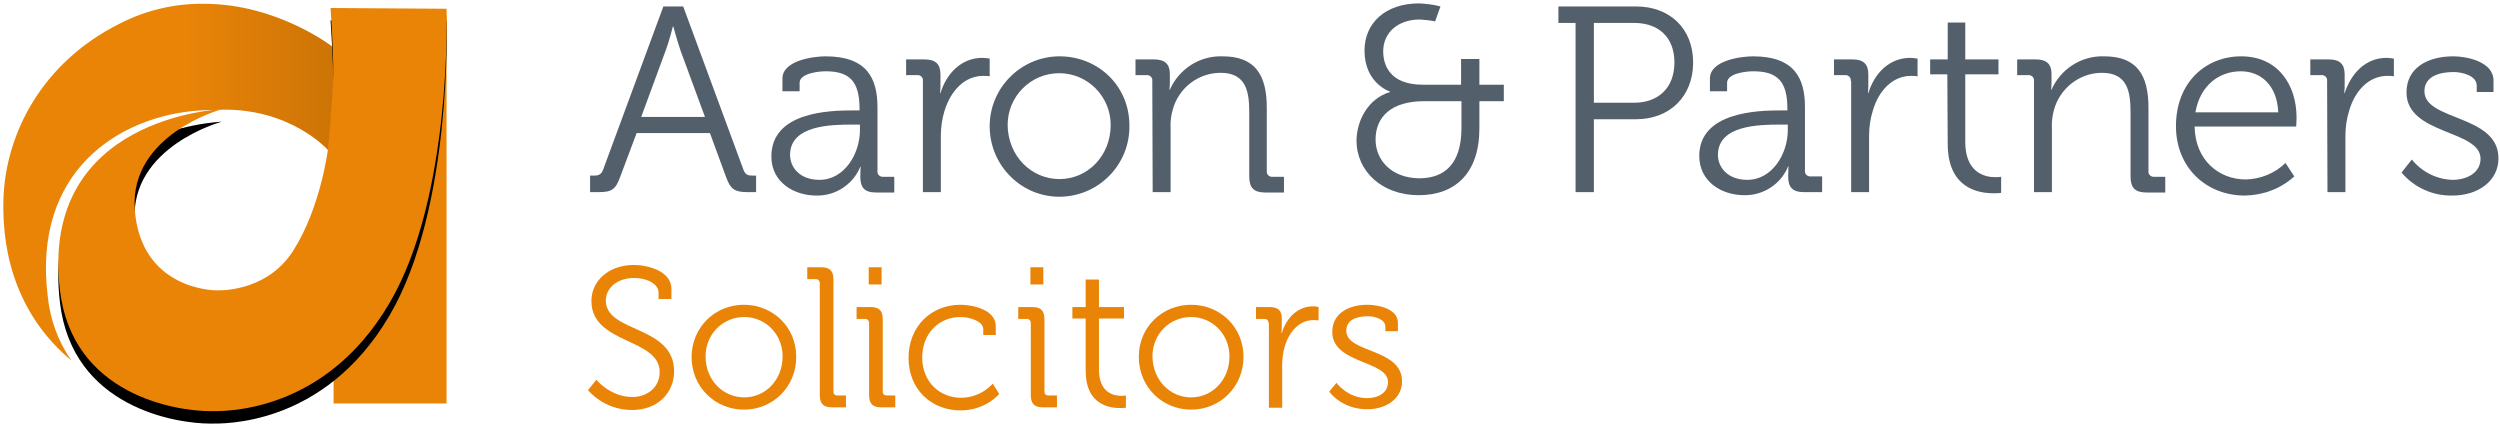
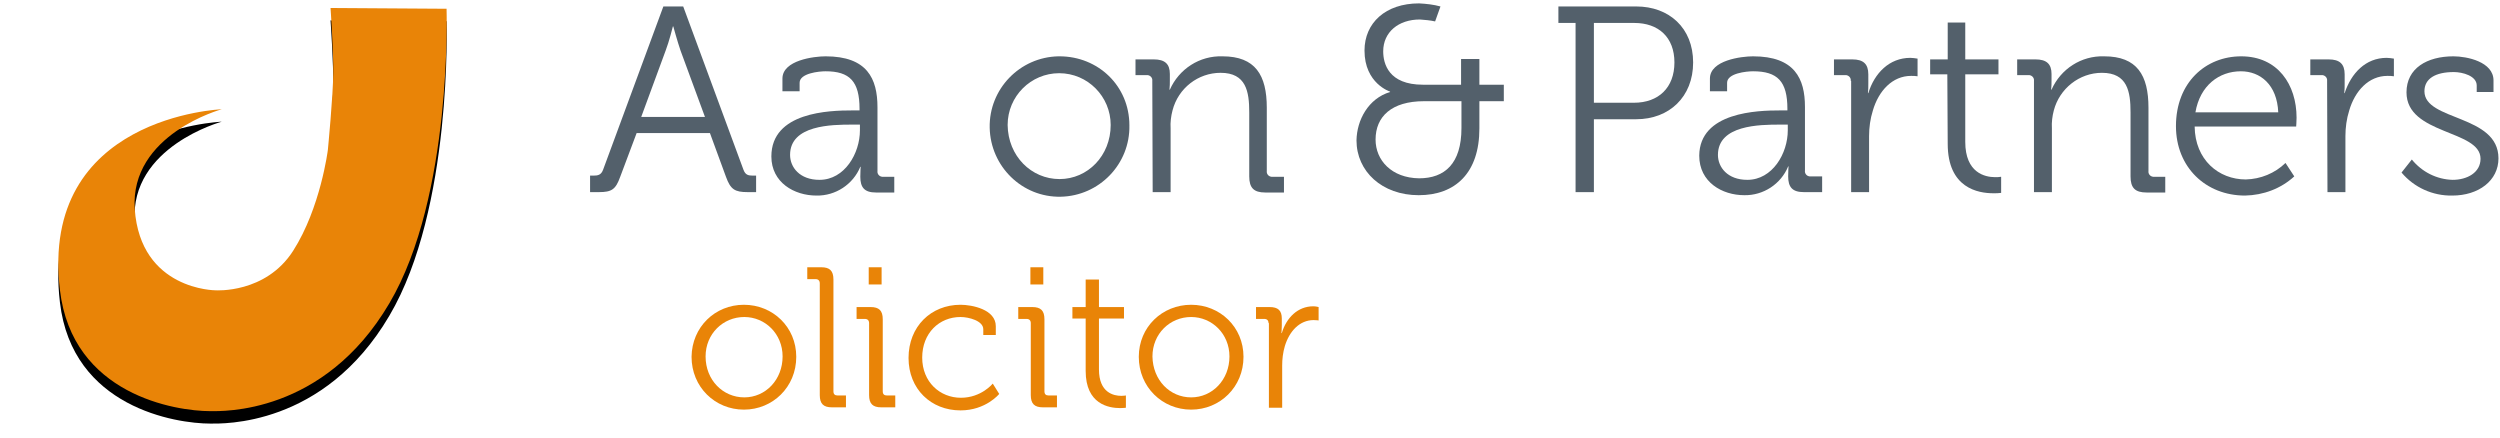
<svg xmlns="http://www.w3.org/2000/svg" xmlns:xlink="http://www.w3.org/1999/xlink" width="291px" height="51px" viewBox="0 0 201 35" version="1.1">
  <title>ap-new</title>
  <desc>Created with Sketch.</desc>
  <defs>
    <linearGradient x1="54.358%" y1="49.935%" x2="126.636%" y2="49.935%" id="linearGradient-1">
      <stop stop-color="#E98407" offset="0%" />
      <stop stop-color="#BB6A06" offset="100%" />
    </linearGradient>
    <path d="M26.79,5.613 C26.79,7.34 26.36,11.781 26.36,11.781 C26.36,11.781 25.777,16.438 23.568,19.893 C21.358,23.347 17.338,23.069 17.338,23.069 C17.338,23.069 11.293,23.069 10.833,16.531 C10.434,10.517 17.829,8.512 17.829,8.512 C17.829,8.512 3.161,9.067 4.818,23.038 C5.8,31.489 14.147,32.784 16.909,32.784 C17.829,32.784 26.023,33.093 31.301,24.118 C36.395,15.513 35.904,0.432 35.904,0.432 L26.575,0.37 C26.575,0.37 26.82,3.886 26.79,5.613" id="path-2" />
    <filter x="-6.4%" y="-3.1%" width="112.8%" height="112.3%" filterUnits="objectBoundingBox" id="filter-3">
      <feOffset dx="0" dy="1" in="SourceAlpha" result="shadowOffsetOuter1" />
      <feGaussianBlur stdDeviation="0.5" in="shadowOffsetOuter1" result="shadowBlurOuter1" />
      <feColorMatrix values="0 0 0 0 0   0 0 0 0 0   0 0 0 0 0  0 0 0 0.096 0" type="matrix" in="shadowBlurOuter1" />
    </filter>
  </defs>
  <g id="Page-1" stroke="none" stroke-width="1" fill="none" fill-rule="evenodd">
    <g id="Homepage" transform="translate(-120, -27)" fill-rule="nonzero">
      <g id="ap-new" transform="translate(120, 27)">
        <g id="Layer_2_1_" transform="translate(0, 0.159)">
          <g id="Layer_1-2_1_">
            <path d="M47.442,13.848 L47.718,13.848 C48.087,13.848 48.332,13.786 48.485,13.385 L53.334,0.247 L54.93,0.247 L59.778,13.385 C59.932,13.786 60.147,13.848 60.545,13.848 L60.791,13.848 L60.791,15.174 L60.116,15.174 C59.073,15.174 58.735,14.958 58.367,13.94 L57.078,10.424 L51.186,10.424 L49.866,13.94 C49.498,14.958 49.191,15.174 48.148,15.174 L47.442,15.174 L47.442,13.848 Z M56.679,9.129 L54.715,3.793 C54.469,3.084 54.132,1.85 54.132,1.85 L54.101,1.85 C54.101,1.85 53.794,3.084 53.518,3.793 L51.554,9.129 L56.679,9.129 Z" id="Shape" fill="#53606B" />
            <path d="M68.524,8.605 L69.107,8.605 L69.107,8.481 C69.107,6.261 68.309,5.459 66.376,5.459 C65.854,5.459 64.289,5.613 64.289,6.384 L64.289,7.063 L62.908,7.063 L62.908,6.045 C62.908,4.564 65.455,4.256 66.376,4.256 C69.721,4.256 70.549,6.045 70.549,8.358 L70.549,13.478 C70.519,13.693 70.672,13.909 70.918,13.94 C70.948,13.94 70.979,13.94 71.01,13.94 L71.9,13.94 L71.9,15.205 L70.427,15.205 C69.506,15.205 69.169,14.804 69.169,13.94 C69.169,13.478 69.199,13.138 69.199,13.138 L69.169,13.138 C68.585,14.557 67.174,15.482 65.64,15.451 C63.86,15.451 62.018,14.403 62.018,12.306 C62.018,8.728 66.683,8.605 68.524,8.605 M65.885,14.187 C67.91,14.187 69.138,12.059 69.138,10.208 L69.138,9.746 L68.524,9.746 C66.867,9.746 63.522,9.777 63.522,12.182 C63.522,13.169 64.289,14.187 65.885,14.187" id="Shape" fill="#53606B" />
-             <path d="M74.201,6.23 C74.232,5.983 74.048,5.798 73.833,5.767 C73.802,5.767 73.772,5.767 73.741,5.767 L72.851,5.767 L72.851,4.503 L74.324,4.503 C75.214,4.503 75.613,4.873 75.613,5.706 L75.613,6.415 C75.613,6.693 75.613,6.939 75.582,7.217 L75.613,7.217 C76.104,5.613 77.301,4.379 78.988,4.379 C79.173,4.379 79.357,4.41 79.571,4.441 L79.571,5.86 C79.387,5.829 79.234,5.829 79.05,5.829 C77.546,5.829 76.441,7.032 75.95,8.605 C75.736,9.283 75.644,9.993 75.644,10.671 L75.644,15.174 L74.201,15.174 L74.201,6.23 Z" id="Shape" fill="#53606B" />
            <path d="M85.187,4.256 C88.287,4.256 90.803,6.631 90.803,9.807 C90.864,12.922 88.379,15.482 85.279,15.544 C82.18,15.606 79.633,13.107 79.571,9.993 C79.51,6.878 81.996,4.318 85.095,4.256 C85.126,4.256 85.156,4.256 85.187,4.256 M85.187,14.125 C87.458,14.125 89.299,12.244 89.299,9.777 C89.299,7.494 87.458,5.613 85.156,5.613 C82.886,5.613 81.014,7.464 81.014,9.777 L81.014,9.777 C81.044,12.275 82.916,14.125 85.187,14.125" id="Shape" fill="#53606B" />
            <path d="M92.644,6.23 C92.675,5.983 92.491,5.798 92.276,5.767 C92.245,5.767 92.215,5.767 92.184,5.767 L91.294,5.767 L91.294,4.503 L92.767,4.503 C93.657,4.503 94.056,4.873 94.056,5.675 L94.056,6.168 C94.056,6.415 94.056,6.693 94.025,6.939 L94.056,6.939 C94.792,5.274 96.449,4.194 98.291,4.256 C100.93,4.256 101.85,5.767 101.85,8.389 L101.85,13.478 C101.82,13.693 101.973,13.909 102.218,13.94 C102.249,13.94 102.28,13.94 102.341,13.94 L103.231,13.94 L103.231,15.205 L101.727,15.205 C100.807,15.205 100.439,14.835 100.439,13.909 L100.439,8.759 C100.439,7.093 100.193,5.582 98.137,5.582 C96.327,5.582 94.731,6.816 94.271,8.605 C94.148,9.067 94.086,9.561 94.117,10.054 L94.117,15.174 L92.675,15.174 L92.644,6.23 Z" id="Shape" fill="#53606B" />
            <path d="M111.762,7.124 L111.762,7.093 C111.762,7.093 109.706,6.446 109.706,3.793 C109.706,1.573 111.394,0 114.094,0 C114.677,0.031 115.26,0.093 115.813,0.247 L115.383,1.45 C114.984,1.357 114.555,1.326 114.156,1.295 C112.437,1.295 111.21,2.313 111.21,3.855 C111.21,4.842 111.639,6.538 114.401,6.538 L117.47,6.538 L117.47,4.472 L118.943,4.472 L118.943,6.538 L120.907,6.538 L120.907,7.864 L118.943,7.864 L118.943,10.054 C118.943,13.632 117.01,15.421 114.064,15.421 C111.118,15.421 109.062,13.508 109.062,11.01 C109.092,9.376 110.013,7.649 111.762,7.124 M114.094,14.064 C116.15,14.064 117.501,12.892 117.501,10.023 L117.501,7.864 L114.493,7.864 C111.885,7.864 110.596,9.098 110.596,10.949 C110.596,12.614 111.885,14.033 114.094,14.064" id="Shape" fill="#53606B" />
            <path d="M126.676,1.573 L125.295,1.573 L125.295,0.247 L131.555,0.247 C134.194,0.247 136.128,1.974 136.128,4.75 C136.128,7.525 134.194,9.314 131.555,9.314 L128.149,9.314 L128.149,15.174 L126.676,15.174 L126.676,1.573 L126.676,1.573 Z M131.371,7.988 C133.335,7.988 134.624,6.785 134.624,4.75 C134.624,2.714 133.335,1.573 131.402,1.573 L128.149,1.573 L128.149,7.988 L131.371,7.988 Z" id="Shape" fill="#53606B" />
            <path d="M143.124,8.605 L143.707,8.605 L143.707,8.481 C143.707,6.261 142.909,5.459 140.945,5.459 C140.424,5.459 138.859,5.613 138.859,6.384 L138.859,7.063 L137.478,7.063 L137.478,6.045 C137.478,4.564 140.025,4.256 140.945,4.256 C144.29,4.256 145.119,6.045 145.119,8.327 L145.119,13.447 C145.088,13.663 145.242,13.879 145.487,13.909 C145.518,13.909 145.549,13.909 145.61,13.909 L146.5,13.909 L146.5,15.174 L145.027,15.174 C144.106,15.174 143.769,14.773 143.769,13.909 C143.769,13.447 143.799,13.107 143.799,13.107 L143.769,13.107 C143.186,14.526 141.774,15.451 140.24,15.421 C138.46,15.421 136.619,14.372 136.619,12.244 C136.649,8.728 141.314,8.605 143.124,8.605 M140.485,14.187 C142.511,14.187 143.738,12.059 143.738,10.208 L143.738,9.746 L143.124,9.746 C141.467,9.746 138.122,9.777 138.122,12.182 C138.122,13.169 138.889,14.187 140.485,14.187" id="Shape" fill="#53606B" />
            <path d="M148.801,6.23 C148.832,5.983 148.648,5.798 148.433,5.767 C148.402,5.767 148.372,5.767 148.341,5.767 L147.451,5.767 L147.451,4.503 L148.924,4.503 C149.814,4.503 150.213,4.873 150.213,5.706 L150.213,6.415 C150.213,6.693 150.213,6.939 150.182,7.217 L150.213,7.217 C150.704,5.613 151.901,4.379 153.589,4.379 C153.773,4.379 153.957,4.41 154.172,4.441 L154.172,5.86 C153.987,5.829 153.834,5.829 153.65,5.829 C152.146,5.829 151.042,7.032 150.581,8.605 C150.366,9.283 150.274,9.993 150.274,10.671 L150.274,15.174 L148.832,15.174 L148.832,6.23 L148.801,6.23 Z" id="Shape" fill="#53606B" />
            <path d="M156.565,5.706 L155.184,5.706 L155.184,4.503 L156.596,4.503 L156.596,1.542 L158.007,1.542 L158.007,4.503 L160.677,4.503 L160.677,5.706 L158.007,5.706 L158.007,11.134 C158.007,13.632 159.603,13.971 160.401,13.971 C160.555,13.971 160.739,13.971 160.892,13.94 L160.892,15.236 C160.677,15.266 160.493,15.266 160.278,15.266 C159.051,15.266 156.596,14.865 156.596,11.288 L156.565,5.706 Z" id="Shape" fill="#53606B" />
            <path d="M163.531,6.23 C163.562,5.983 163.378,5.798 163.163,5.767 C163.132,5.767 163.102,5.767 163.071,5.767 L162.181,5.767 L162.181,4.503 L163.654,4.503 C164.544,4.503 164.943,4.873 164.943,5.675 L164.943,6.168 C164.943,6.415 164.943,6.693 164.912,6.939 L164.943,6.939 C165.679,5.274 167.336,4.194 169.178,4.256 C171.817,4.256 172.737,5.767 172.737,8.389 L172.737,13.478 C172.707,13.693 172.86,13.909 173.105,13.94 C173.136,13.94 173.167,13.94 173.198,13.94 L174.087,13.94 L174.087,15.205 L172.584,15.205 C171.663,15.205 171.295,14.835 171.295,13.909 L171.295,8.759 C171.295,7.093 171.049,5.582 168.993,5.582 C167.183,5.582 165.587,6.847 165.127,8.605 C165.004,9.067 164.943,9.561 164.973,10.054 L164.973,15.174 L163.531,15.174 L163.531,6.23 Z" id="Shape" fill="#53606B" />
            <path d="M180.194,4.256 C183.14,4.256 184.644,6.538 184.644,9.191 C184.644,9.437 184.613,9.9 184.613,9.9 L176.45,9.9 C176.481,12.583 178.384,14.156 180.562,14.156 C181.759,14.125 182.895,13.663 183.754,12.83 L184.46,13.909 C183.386,14.896 181.974,15.421 180.501,15.451 C177.34,15.451 174.947,13.169 174.947,9.869 C174.947,6.353 177.34,4.256 180.194,4.256 L180.194,4.256 Z M183.171,8.759 C183.079,6.538 181.729,5.459 180.164,5.459 C178.414,5.459 176.88,6.6 176.512,8.759 L183.171,8.759 Z" id="Shape" fill="#53606B" />
            <path d="M187.099,6.23 C187.129,5.983 186.945,5.798 186.731,5.767 C186.7,5.767 186.669,5.767 186.638,5.767 L185.749,5.767 L185.749,4.503 L187.222,4.503 C188.111,4.503 188.51,4.873 188.51,5.706 L188.51,6.415 C188.51,6.693 188.51,6.939 188.48,7.217 L188.51,7.217 C189.032,5.613 190.198,4.379 191.886,4.379 C192.07,4.379 192.254,4.41 192.469,4.441 L192.469,5.86 C192.285,5.829 192.131,5.829 191.947,5.829 C190.444,5.829 189.339,7.032 188.879,8.605 C188.664,9.283 188.572,9.993 188.572,10.671 L188.572,15.174 L187.129,15.174 L187.099,6.23 Z" id="Shape" fill="#53606B" />
            <path d="M193.911,12.552 C194.709,13.539 195.906,14.156 197.195,14.187 C198.361,14.187 199.435,13.601 199.435,12.491 C199.435,10.147 193.482,10.579 193.482,7.155 C193.482,5.212 195.139,4.256 197.256,4.256 C198.33,4.256 200.478,4.688 200.478,6.199 L200.478,7.124 L199.128,7.124 L199.128,6.6 C199.128,5.829 197.993,5.521 197.287,5.521 C195.814,5.521 194.924,6.045 194.924,7.063 C194.924,9.468 200.877,8.913 200.877,12.46 C200.877,14.249 199.282,15.451 197.164,15.451 C195.599,15.482 194.095,14.804 193.083,13.601 L193.911,12.552 Z" id="Shape" fill="#53606B" />
-             <polygon id="Shape" fill="#E98407" points="26.82 6.107 26.82 32.167 35.904 32.167 35.904 0.956" />
-             <path d="M0.276,15.698 C0.123,20.479 1.596,25.259 5.738,28.713 C4.664,27.171 4.02,25.382 3.836,23.532 C2.608,13.539 9.513,9.036 16.08,8.605 C16.51,8.574 17.829,8.574 17.798,8.543 C23.384,8.45 26.299,11.72 26.391,11.812 L26.759,11.781 L27.005,3.578 L26.82,3.547 C26.82,3.547 22.371,0.031 16.387,0.031 C14.055,-4.16333634e-17 11.722,0.555 9.666,1.604 C3.345,4.75 0.46,10.486 0.276,15.698 Z" id="Shape" fill="url(#linearGradient-1)" />
            <g id="Shape">
              <use fill="black" fill-opacity="1" filter="url(#filter-3)" xlink:href="#path-2" />
              <use fill="#E98407" xlink:href="#path-2" />
            </g>
          </g>
        </g>
        <g id="Group" transform="translate(47, 21.159)" fill="#E98407">
-           <path d="M0.946,9.262 C0.946,9.262 2.074,10.646 3.843,10.646 C5.063,10.646 6.039,9.846 6.039,8.646 C6.039,5.877 0.549,6.431 0.549,2.923 C0.549,1.354 1.891,0.031 3.965,0.031 C5.032,0.031 6.984,0.492 6.984,1.969 L6.984,2.769 L5.947,2.769 L5.947,2.246 C5.947,1.569 5.032,1.077 3.995,1.077 C2.562,1.077 1.708,1.938 1.708,2.892 C1.708,5.508 7.198,4.862 7.198,8.585 C7.198,10.277 5.917,11.692 3.812,11.692 C1.525,11.692 0.275,10.092 0.275,10.092 L0.946,9.262 Z" id="Shape" />
          <path d="M12.81,3.231 C15.128,3.231 17.019,5.015 17.019,7.415 C17.019,9.846 15.128,11.662 12.81,11.662 C10.492,11.662 8.601,9.846 8.601,7.415 C8.632,5.015 10.492,3.231 12.81,3.231 Z M12.841,10.677 C14.549,10.677 15.921,9.262 15.921,7.385 C15.921,5.569 14.518,4.215 12.841,4.215 C11.133,4.215 9.729,5.569 9.729,7.385 C9.729,9.292 11.133,10.677 12.841,10.677 Z" id="Shape" />
          <path d="M18.91,1.508 C18.91,1.292 18.788,1.169 18.575,1.169 L17.904,1.169 L17.904,0.215 L19.032,0.215 C19.703,0.215 20.008,0.492 20.008,1.2 L20.008,10.185 C20.008,10.431 20.13,10.523 20.343,10.523 L21.015,10.523 L21.015,11.477 L19.886,11.477 C19.215,11.477 18.91,11.2 18.91,10.492 L18.91,1.508 Z" id="Shape" />
          <path d="M22.875,4.708 C22.875,4.492 22.753,4.369 22.54,4.369 L21.869,4.369 L21.869,3.415 L22.997,3.415 C23.668,3.415 23.973,3.692 23.973,4.4 L23.973,10.185 C23.973,10.431 24.095,10.523 24.308,10.523 L24.98,10.523 L24.98,11.477 L23.851,11.477 C23.18,11.477 22.875,11.2 22.875,10.492 L22.875,4.708 Z M22.845,0.215 L23.881,0.215 L23.881,1.6 L22.845,1.6 L22.845,0.215 Z" id="Shape" />
          <path d="M35.875,4.708 C35.875,4.492 35.753,4.369 35.539,4.369 L34.868,4.369 L34.868,3.415 L35.997,3.415 C36.668,3.415 36.973,3.692 36.973,4.4 L36.973,10.185 C36.973,10.431 37.095,10.523 37.309,10.523 L37.98,10.523 L37.98,11.477 L36.851,11.477 C36.18,11.477 35.875,11.2 35.875,10.492 L35.875,4.708 Z M35.844,0.215 L36.882,0.215 L36.882,1.6 L35.844,1.6 L35.844,0.215 Z" id="Shape" />
          <path d="M30.226,3.231 C31.14,3.231 33.062,3.6 33.062,4.954 L33.062,5.662 L32.056,5.662 L32.056,5.2 C32.056,4.523 30.896,4.215 30.226,4.215 C28.517,4.215 27.145,5.508 27.145,7.477 C27.145,9.446 28.578,10.708 30.256,10.708 C31.903,10.708 32.818,9.569 32.818,9.569 L33.337,10.4 C33.337,10.4 32.269,11.723 30.226,11.723 C27.846,11.723 26.047,10 26.047,7.508 C26.047,4.985 27.846,3.231 30.226,3.231 Z" id="Shape" />
          <path d="M40.258,4.338 L39.221,4.338 L39.221,3.415 L40.288,3.415 L40.288,1.2 L41.356,1.2 L41.356,3.415 L43.369,3.415 L43.369,4.338 L41.356,4.338 L41.356,8.431 C41.356,10.308 42.545,10.554 43.156,10.554 C43.369,10.554 43.522,10.523 43.522,10.523 L43.522,11.508 C43.522,11.508 43.339,11.538 43.064,11.538 C42.149,11.538 40.288,11.231 40.288,8.554 L40.288,4.338 L40.258,4.338 Z" id="Shape" />
          <path d="M48.767,3.231 C51.086,3.231 52.977,5.015 52.977,7.415 C52.977,9.846 51.086,11.662 48.767,11.662 C46.45,11.662 44.559,9.846 44.559,7.415 C44.559,5.015 46.45,3.231 48.767,3.231 Z M48.767,10.677 C50.475,10.677 51.848,9.262 51.848,7.385 C51.848,5.569 50.445,4.215 48.767,4.215 C47.059,4.215 45.657,5.569 45.657,7.385 C45.687,9.292 47.059,10.677 48.767,10.677 Z" id="Shape" />
          <path d="M54.989,4.708 C54.989,4.492 54.867,4.369 54.654,4.369 L53.983,4.369 L53.983,3.415 L55.081,3.415 C55.752,3.415 56.057,3.692 56.057,4.338 L56.057,4.892 C56.057,5.231 56.026,5.508 56.026,5.508 L56.057,5.508 C56.423,4.277 57.338,3.354 58.589,3.354 C58.802,3.354 59.016,3.415 59.016,3.415 L59.016,4.492 C59.016,4.492 58.833,4.462 58.619,4.462 C57.49,4.462 56.667,5.354 56.301,6.554 C56.148,7.077 56.087,7.6 56.087,8.123 L56.087,11.508 L55.02,11.508 L55.02,4.708 L54.989,4.708 Z" id="Shape" />
-           <path d="M60.449,9.508 C60.449,9.508 61.334,10.738 62.919,10.738 C63.804,10.738 64.597,10.308 64.597,9.446 C64.597,7.692 60.114,8 60.114,5.415 C60.114,3.969 61.364,3.231 62.95,3.231 C63.773,3.231 65.39,3.538 65.39,4.677 L65.39,5.354 L64.383,5.354 L64.383,4.985 C64.383,4.4 63.529,4.154 63.011,4.154 C61.913,4.154 61.242,4.523 61.242,5.323 C61.242,7.138 65.725,6.708 65.725,9.385 C65.725,10.738 64.505,11.631 62.919,11.631 C60.846,11.631 59.87,10.215 59.87,10.215 L60.449,9.508 Z" id="Shape" />
        </g>
      </g>
    </g>
  </g>
</svg>